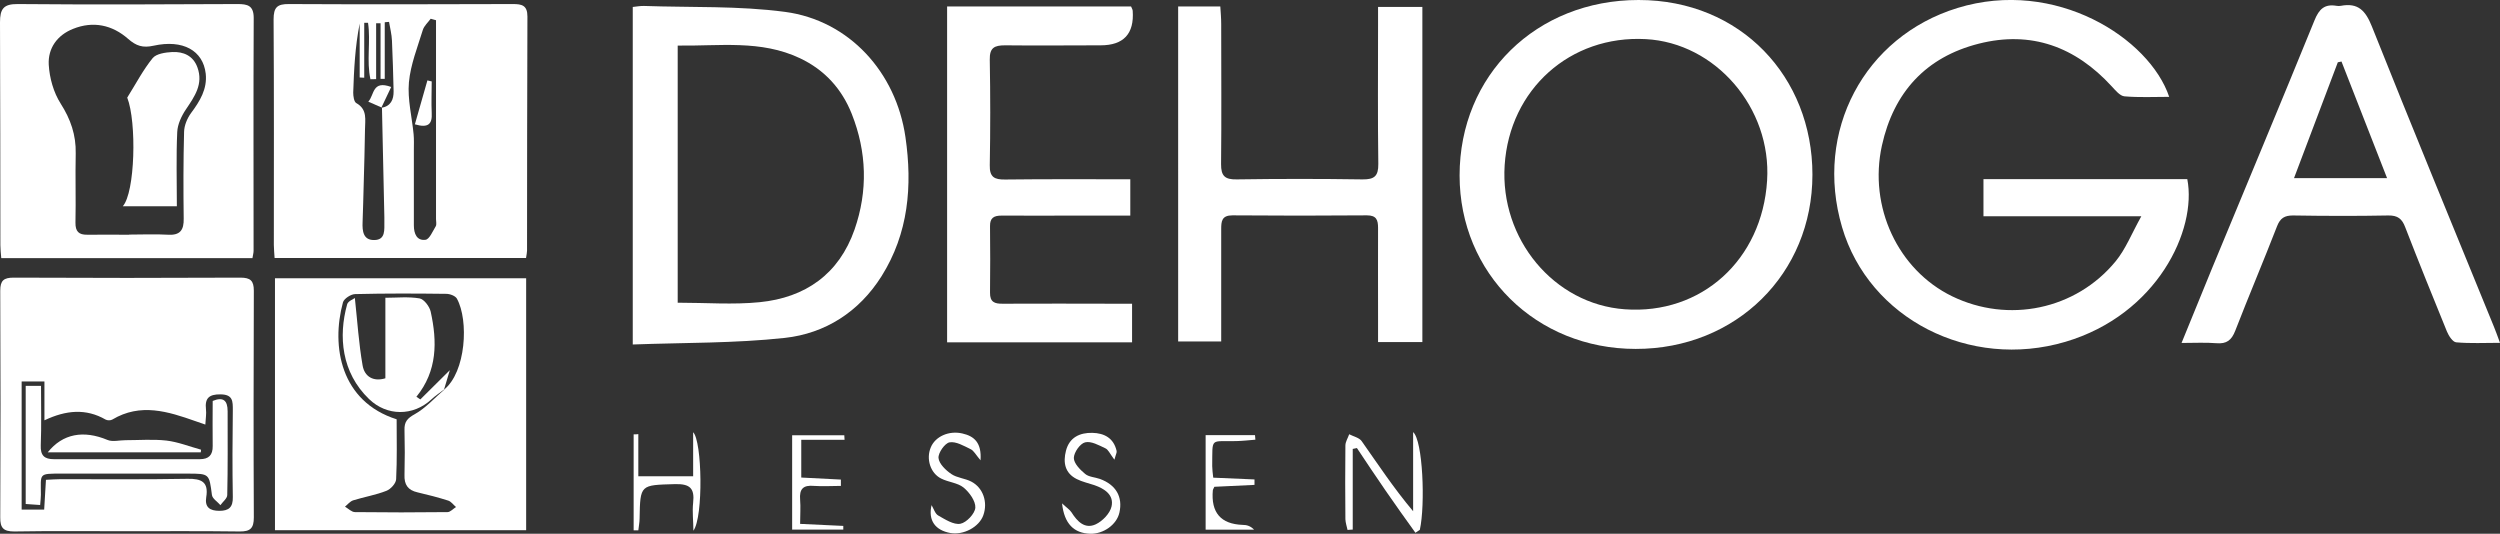
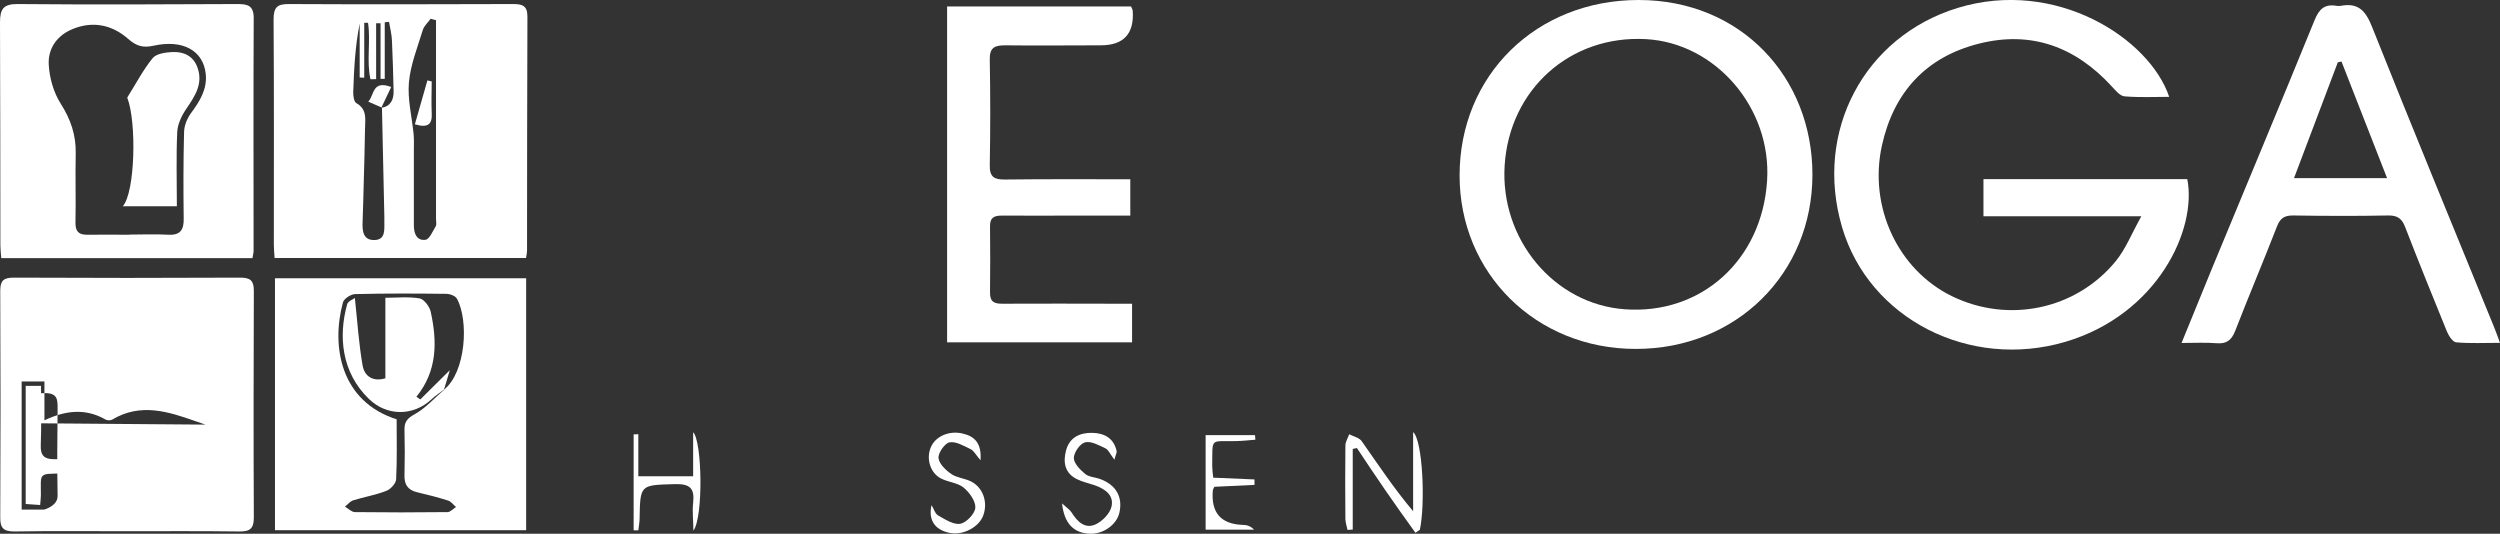
<svg xmlns="http://www.w3.org/2000/svg" id="Ebene_1" data-name="Ebene 1" viewBox="0 0 197.47 42.16">
  <rect x="0" y="0" width="197.47" height="42.16" fill="#333333" stroke="none" />
  <defs>
    <style>
      .cls-1 {
        fill: #fff;
      }
    </style>
  </defs>
  <path class="cls-1" d="M34.45,1.6c-.14-.04-.28-.08-.43-.12-.21.29-.52.56-.62.88-.42,1.37-.97,2.74-1.1,4.14-.12,1.35.24,2.73.37,4.1.04.42.02.84.02,1.26,0,1.98,0,3.96,0,5.94,0,.67.24,1.23.92,1.14.31-.04.57-.68.81-1.07.08-.14.02-.37.02-.56,0-4.26,0-8.52,0-12.79V1.6M30.12,8.52c.75-.13.98-.65.97-1.32-.03-1.33-.07-2.66-.13-3.99-.02-.5-.15-.99-.23-1.48-.11,0-.23.02-.34.03v4.47h-.33V1.84h-.35v4.41c-.15,0-.3,0-.45.01-.32-1.46.03-2.99-.19-4.46h-.3v4.34c-.12,0-.24-.01-.36-.02V1.86c-.36,1.82-.45,3.63-.51,5.45,0,.28.06.73.24.83.91.51.69,1.34.69,2.11-.02,1.41-.06,2.81-.1,4.22-.03,1.03-.05,2.05-.09,3.08-.03.7.05,1.42.91,1.41.93,0,.8-.83.81-1.47v-.34c-.06-2.89-.13-5.78-.19-8.67l-.02.02-.03.02ZM41.55,20.38h-19.86c-.02-.37-.06-.7-.06-1.03,0-5.94.02-11.88-.02-17.81,0-.96.28-1.23,1.22-1.22,5.9.03,11.8.02,17.69,0,.7,0,1.14.1,1.14.98-.03,6.17-.02,12.33-.03,18.5,0,.15-.04.3-.08.58" />
  <path class="cls-1" d="M35.07,30.78c1.74-1.39,1.97-5.47,1.02-7.19-.12-.22-.55-.38-.84-.38-2.4-.03-4.8-.04-7.19.02-.34,0-.89.36-.97.65-.95,3.49-.18,7.84,4.24,9.24,0,1.56.04,3.15-.04,4.74-.02.33-.43.78-.77.91-.84.33-1.75.48-2.62.75-.25.08-.44.33-.65.5.26.15.52.43.79.43,2.43.03,4.87.03,7.31,0,.22,0,.44-.26.67-.4-.21-.18-.39-.44-.62-.51-.79-.25-1.6-.46-2.42-.65-.76-.17-1.06-.61-1.03-1.38.03-1.18.03-2.36,0-3.54-.02-.65.22-.93.82-1.26.87-.49,1.57-1.29,2.35-1.96l-.04.03h0ZM21.72,21.98h19.84v19.9h-19.84s0-19.9,0-19.9Z" />
-   <path class="cls-1" d="M16.23,33.54c-.36-.12-.57-.19-.78-.27-2.18-.77-4.35-1.46-6.58-.13-.13.08-.39.08-.53,0-1.55-.89-3.12-.75-4.83.06v-3.07h-1.8v10.12h1.78c.05-.83.09-1.57.14-2.35.45-.02.79-.05,1.13-.05,3.35,0,6.7.03,10.05-.03,1.11-.02,1.68.25,1.48,1.45-.13.81.3,1.08,1.04,1.08s1.08-.28,1.06-1.09c-.04-2.28-.03-4.57,0-6.85,0-.71.02-1.25-.97-1.26-.91-.01-1.25.3-1.15,1.19.04.33-.02.68-.05,1.19M9.91,41.96c-2.93,0-5.86-.03-8.78.02-.86,0-1.12-.28-1.11-1.11.03-5.97.03-11.94,0-17.91,0-.8.27-1.03,1.06-1.03,5.97.03,11.94.03,17.91,0,.79,0,1.06.24,1.06,1.03-.02,5.97-.03,11.94,0,17.91,0,.85-.27,1.12-1.12,1.11-3-.04-6.01-.02-9.01-.02" />
+   <path class="cls-1" d="M16.23,33.54c-.36-.12-.57-.19-.78-.27-2.18-.77-4.35-1.46-6.58-.13-.13.08-.39.08-.53,0-1.55-.89-3.12-.75-4.83.06v-3.07h-1.8v10.12h1.78s1.08-.28,1.06-1.09c-.04-2.28-.03-4.57,0-6.85,0-.71.02-1.25-.97-1.26-.91-.01-1.25.3-1.15,1.19.04.33-.02.68-.05,1.19M9.91,41.96c-2.93,0-5.86-.03-8.78.02-.86,0-1.12-.28-1.11-1.11.03-5.97.03-11.94,0-17.91,0-.8.27-1.03,1.06-1.03,5.97.03,11.94.03,17.91,0,.79,0,1.06.24,1.06,1.03-.02,5.97-.03,11.94,0,17.91,0,.85-.27,1.12-1.12,1.11-3-.04-6.01-.02-9.01-.02" />
  <path class="cls-1" d="M156.67,17.09v-2.94h16.1c.78,4-2.37,10.7-9.63,12.85-7.56,2.23-15.51-1.81-17.64-9.06-2.23-7.57,1.76-15.05,9.12-17.31,7.76-2.38,15.17,2.4,16.72,7.02-1.2,0-2.37.06-3.53-.04-.36-.03-.72-.48-1.01-.79-2.86-3.12-6.35-4.42-10.5-3.37-4.18,1.06-6.72,3.84-7.65,8.04-1.07,4.85,1.27,9.83,5.54,11.91,4.44,2.16,9.77,1.07,12.92-2.76.79-.96,1.26-2.18,2.03-3.56h-12.48,0Z" />
  <path class="cls-1" d="M139.58,14.25c.36-5.72-4.07-10.87-9.59-11.16-5.96-.32-10.75,3.96-11.14,9.96-.38,5.84,3.9,10.98,9.49,11.38,6.05.44,10.85-3.9,11.24-10.17M143.16,13.8c0,7.82-6.03,13.77-13.96,13.76-7.86,0-13.91-5.96-13.91-13.7,0-7.92,6.06-13.86,14.14-13.86s13.73,6.09,13.73,13.79" />
-   <path class="cls-1" d="M53.53,23.91c2.24,0,4.38.17,6.47-.04,3.62-.36,6.27-2.22,7.5-5.74,1.06-3.05.97-6.12-.22-9.13-.79-1.99-2.15-3.48-4.09-4.4-3.1-1.47-6.37-.95-9.66-1v20.31ZM49.98,27.22V.55c.31-.03.6-.09.89-.08,3.72.13,7.48-.02,11.15.47,5.06.68,8.76,4.77,9.5,9.89.56,3.86.24,7.6-1.89,10.99-1.77,2.81-4.44,4.52-7.64,4.87-3.94.43-7.94.37-12,.52" />
  <path class="cls-1" d="M10.19,18.53c1.03,0,2.05-.05,3.08.01.97.06,1.26-.38,1.24-1.28-.03-2.28-.03-4.56.03-6.84.01-.51.25-1.08.55-1.49.7-.94,1.29-1.9,1.16-3.11-.21-1.83-1.8-2.72-4.12-2.21-.85.19-1.37.02-2.01-.54-1.25-1.1-2.76-1.43-4.35-.79-1.26.5-1.99,1.54-1.92,2.83.06,1.05.38,2.19.94,3.07.79,1.24,1.22,2.48,1.19,3.94-.04,1.82.02,3.65-.02,5.47-.01.7.27.96.93.95,1.1-.01,2.2,0,3.31,0M19.93,20.39H.1c-.03-.37-.07-.7-.07-1.03-.01-5.86,0-11.73-.03-17.59C0,.71.27.31,1.4.32c5.78.05,11.57.03,17.36,0,.79,0,1.28.11,1.28,1.1-.03,6.13-.01,12.26-.01,18.39,0,.18-.06.36-.09.58" />
-   <path class="cls-1" d="M112.35,27.02h-3.5v-2.06c0-2.32-.01-4.64,0-6.96,0-.63-.13-.99-.88-.99-3.54.03-7.08.03-10.62,0-.85,0-.89.47-.89,1.09v8.87h-3.4V.51h3.33c.03.48.07.92.07,1.37,0,3.69.03,7.38-.01,11.07-.01.95.3,1.24,1.24,1.22,3.31-.05,6.62-.05,9.93,0,.93.01,1.26-.25,1.25-1.22-.05-3.65-.02-7.3-.02-10.96V.55h3.5v26.47Z" />
  <path class="cls-1" d="M188.55,14.07c-1.24-3.18-2.42-6.19-3.6-9.21-.1.02-.19.04-.29.06-1.14,3.02-2.28,6.04-3.46,9.15h7.35ZM172.32,27.08c.84-2.06,1.62-3.98,2.41-5.9,2.7-6.53,5.43-13.04,8.09-19.58.36-.89.8-1.3,1.74-1.14.11.02.23.02.34,0,1.36-.26,1.95.38,2.45,1.63,3.16,7.93,6.42,15.83,9.65,23.74.14.35.27.7.47,1.25-1.23,0-2.35.06-3.46-.04-.27-.02-.59-.51-.73-.85-1.12-2.74-2.23-5.49-3.3-8.25-.25-.66-.59-.93-1.33-.92-2.51.05-5.02.04-7.53,0-.67,0-1.01.21-1.26.85-1.07,2.76-2.23,5.49-3.3,8.25-.29.75-.68,1.06-1.49.99-.86-.07-1.73-.02-2.76-.02" />
  <path class="cls-1" d="M74.8.51h14.54c.05.13.12.23.13.34.13,1.82-.72,2.73-2.53,2.73-2.51,0-5.02.03-7.54,0-.85,0-1.24.18-1.22,1.14.05,2.78.05,5.56,0,8.33-.02.94.36,1.14,1.21,1.13,3.27-.04,6.54-.02,9.89-.02v2.87h-4.23c-1.98,0-3.96.01-5.94,0-.61,0-.92.18-.91.84.02,1.75.02,3.5,0,5.25-.01.74.36.88,1,.87,2.97-.02,5.94,0,8.91,0h1.31v3.05h-14.61V.51h0Z" />
  <path class="cls-1" d="M111.8,42.08c-.79-1.1-1.58-2.2-2.35-3.32-.77-1.11-1.52-2.25-2.27-3.37-.11.02-.22.05-.33.07v6.37c-.14,0-.27.02-.41.03-.06-.28-.16-.57-.17-.85-.02-1.94-.02-3.88,0-5.82,0-.3.2-.59.3-.89.34.18.8.27.99.55,1.29,1.83,2.52,3.7,4.06,5.53v-6.25c.77.66.97,5.73.53,7.72-.12.08-.24.16-.36.24" />
  <path class="cls-1" d="M50.05,41.89v-7.58c.12,0,.24,0,.37-.02v3.33h4.33v-3.48c.71.7.82,6.69.02,7.78,0-.74-.1-1.48-.02-2.21.13-1.15-.26-1.5-1.44-1.47-2.74.08-2.74.02-2.79,2.71,0,.32-.07.63-.1.94-.12,0-.25,0-.37,0" />
  <path class="cls-1" d="M73.58,39.89c.17.29.28.69.53.83.55.31,1.22.75,1.75.65.48-.09,1.15-.8,1.18-1.27.03-.52-.47-1.21-.93-1.59-.47-.38-1.2-.42-1.77-.71-.86-.43-1.2-1.56-.82-2.46.35-.86,1.43-1.35,2.5-1.1.93.21,1.53.73,1.43,2.12-.38-.45-.53-.76-.78-.88-.54-.26-1.16-.63-1.67-.54-.37.07-.9.83-.87,1.23.04.46.57.97,1.01,1.27.45.31,1.08.34,1.58.6.94.49,1.32,1.63.95,2.66-.33.93-1.57,1.59-2.61,1.4-1.15-.21-1.78-.96-1.47-2.23" />
  <path class="cls-1" d="M88.01,36.29c-.34-.45-.47-.78-.7-.88-.51-.24-1.13-.59-1.6-.47-.4.1-.88.79-.89,1.23,0,.43.49.93.89,1.26.29.25.78.26,1.17.4,1.27.46,1.82,1.42,1.54,2.66-.21.95-1.26,1.7-2.31,1.67-1.27-.04-2.05-.78-2.22-2.4.36.34.6.49.74.7.46.73,1.06,1.36,1.93.95.53-.25,1.12-.86,1.24-1.41.2-.91-.55-1.4-1.36-1.68-.47-.16-.96-.26-1.39-.48-.94-.47-1.09-1.31-.85-2.24.27-1.05,1.09-1.43,2.08-1.41.94.02,1.69.41,1.92,1.43.03.12-.06.26-.17.68" />
-   <path class="cls-1" d="M62.57,41.82v-7.44h4.12c0,.12.01.24.02.36h-3.42v2.98c1.09.05,2.11.11,3.13.16v.5c-.71,0-1.42.05-2.12,0-.86-.08-1.17.24-1.1,1.09.05.6,0,1.2,0,1.91,1.21.06,2.31.11,3.41.16v.29s-4.05,0-4.05,0Z" />
  <path class="cls-1" d="M95.92,38.45c-.09.2-.12.23-.12.27-.16,1.77.63,2.68,2.36,2.74.31,0,.61.08.9.38h-3.83v-7.47h3.9c.01.12.02.24.03.36-.5.04-1,.1-1.5.11-2.11.06-1.88-.36-1.91,1.98,0,.26.04.52.08.91,1.1.05,2.18.1,3.26.14v.43c-1.06.05-2.12.1-3.17.15" />
  <path class="cls-1" d="M34.1,6.43c0,.83-.04,1.66,0,2.49.05.86-.25,1.22-1.33.9.33-1.16.66-2.31.99-3.47.11.03.22.06.33.08" />
  <path class="cls-1" d="M30.14,8.49c-.32-.14-.64-.28-1.05-.46.49-.52.29-1.72,1.81-1.16-.27.58-.52,1.11-.78,1.64l.02-.02" />
  <path class="cls-1" d="M35.1,30.75c-.35.27-.72.51-1.04.81-1.42,1.31-3.49,1.33-4.91-.04-2.18-2.1-2.43-4.96-1.73-7.48.07-.26.51-.42.61-.5.2,1.85.31,3.6.61,5.32.15.89.85,1.31,1.8,1.02v-6.36c.9,0,1.82-.1,2.7.05.35.06.79.64.88,1.05.52,2.36.53,4.68-1.13,6.72.1.07.21.14.31.21.77-.76,1.53-1.52,2.33-2.31-.15.5-.3,1.02-.46,1.54l.04-.04" />
  <path class="cls-1" d="M3.18,39.89c-.44-.03-.77-.05-1.15-.08v-9.33h1.21c0,1.6.04,3.15-.02,4.7-.03.8.28,1.09,1.04,1.09,3.84,0,7.68,0,11.52,0,.71,0,1.03-.32,1.02-1.04-.02-1.17,0-2.34,0-3.56.82-.34,1.18-.06,1.18.82,0,2.2.02,4.41-.03,6.61,0,.27-.35.53-.54.8-.23-.27-.63-.51-.67-.8-.22-1.68-.19-1.69-1.92-1.69H4.89c-1.88,0-1.66-.04-1.66,1.67,0,.22-.03.44-.06.83" />
-   <path class="cls-1" d="M15.85,35.73H3.77c1.18-1.48,2.83-1.77,4.72-.98.4.17.94.02,1.42.02,1.08,0,2.17-.09,3.24.03.92.11,1.82.47,2.73.72,0,.07-.01.14-.02.21" />
  <path class="cls-1" d="M13.96,16.29h-4.26c.97-1.09,1.11-6.63.35-8.58.7-1.12,1.26-2.2,2.01-3.12.29-.35,1-.45,1.54-.48.88-.04,1.65.28,1.99,1.2.49,1.33-.22,2.31-.91,3.34-.35.52-.65,1.17-.68,1.77-.09,1.93-.03,3.86-.03,5.87" />
</svg>